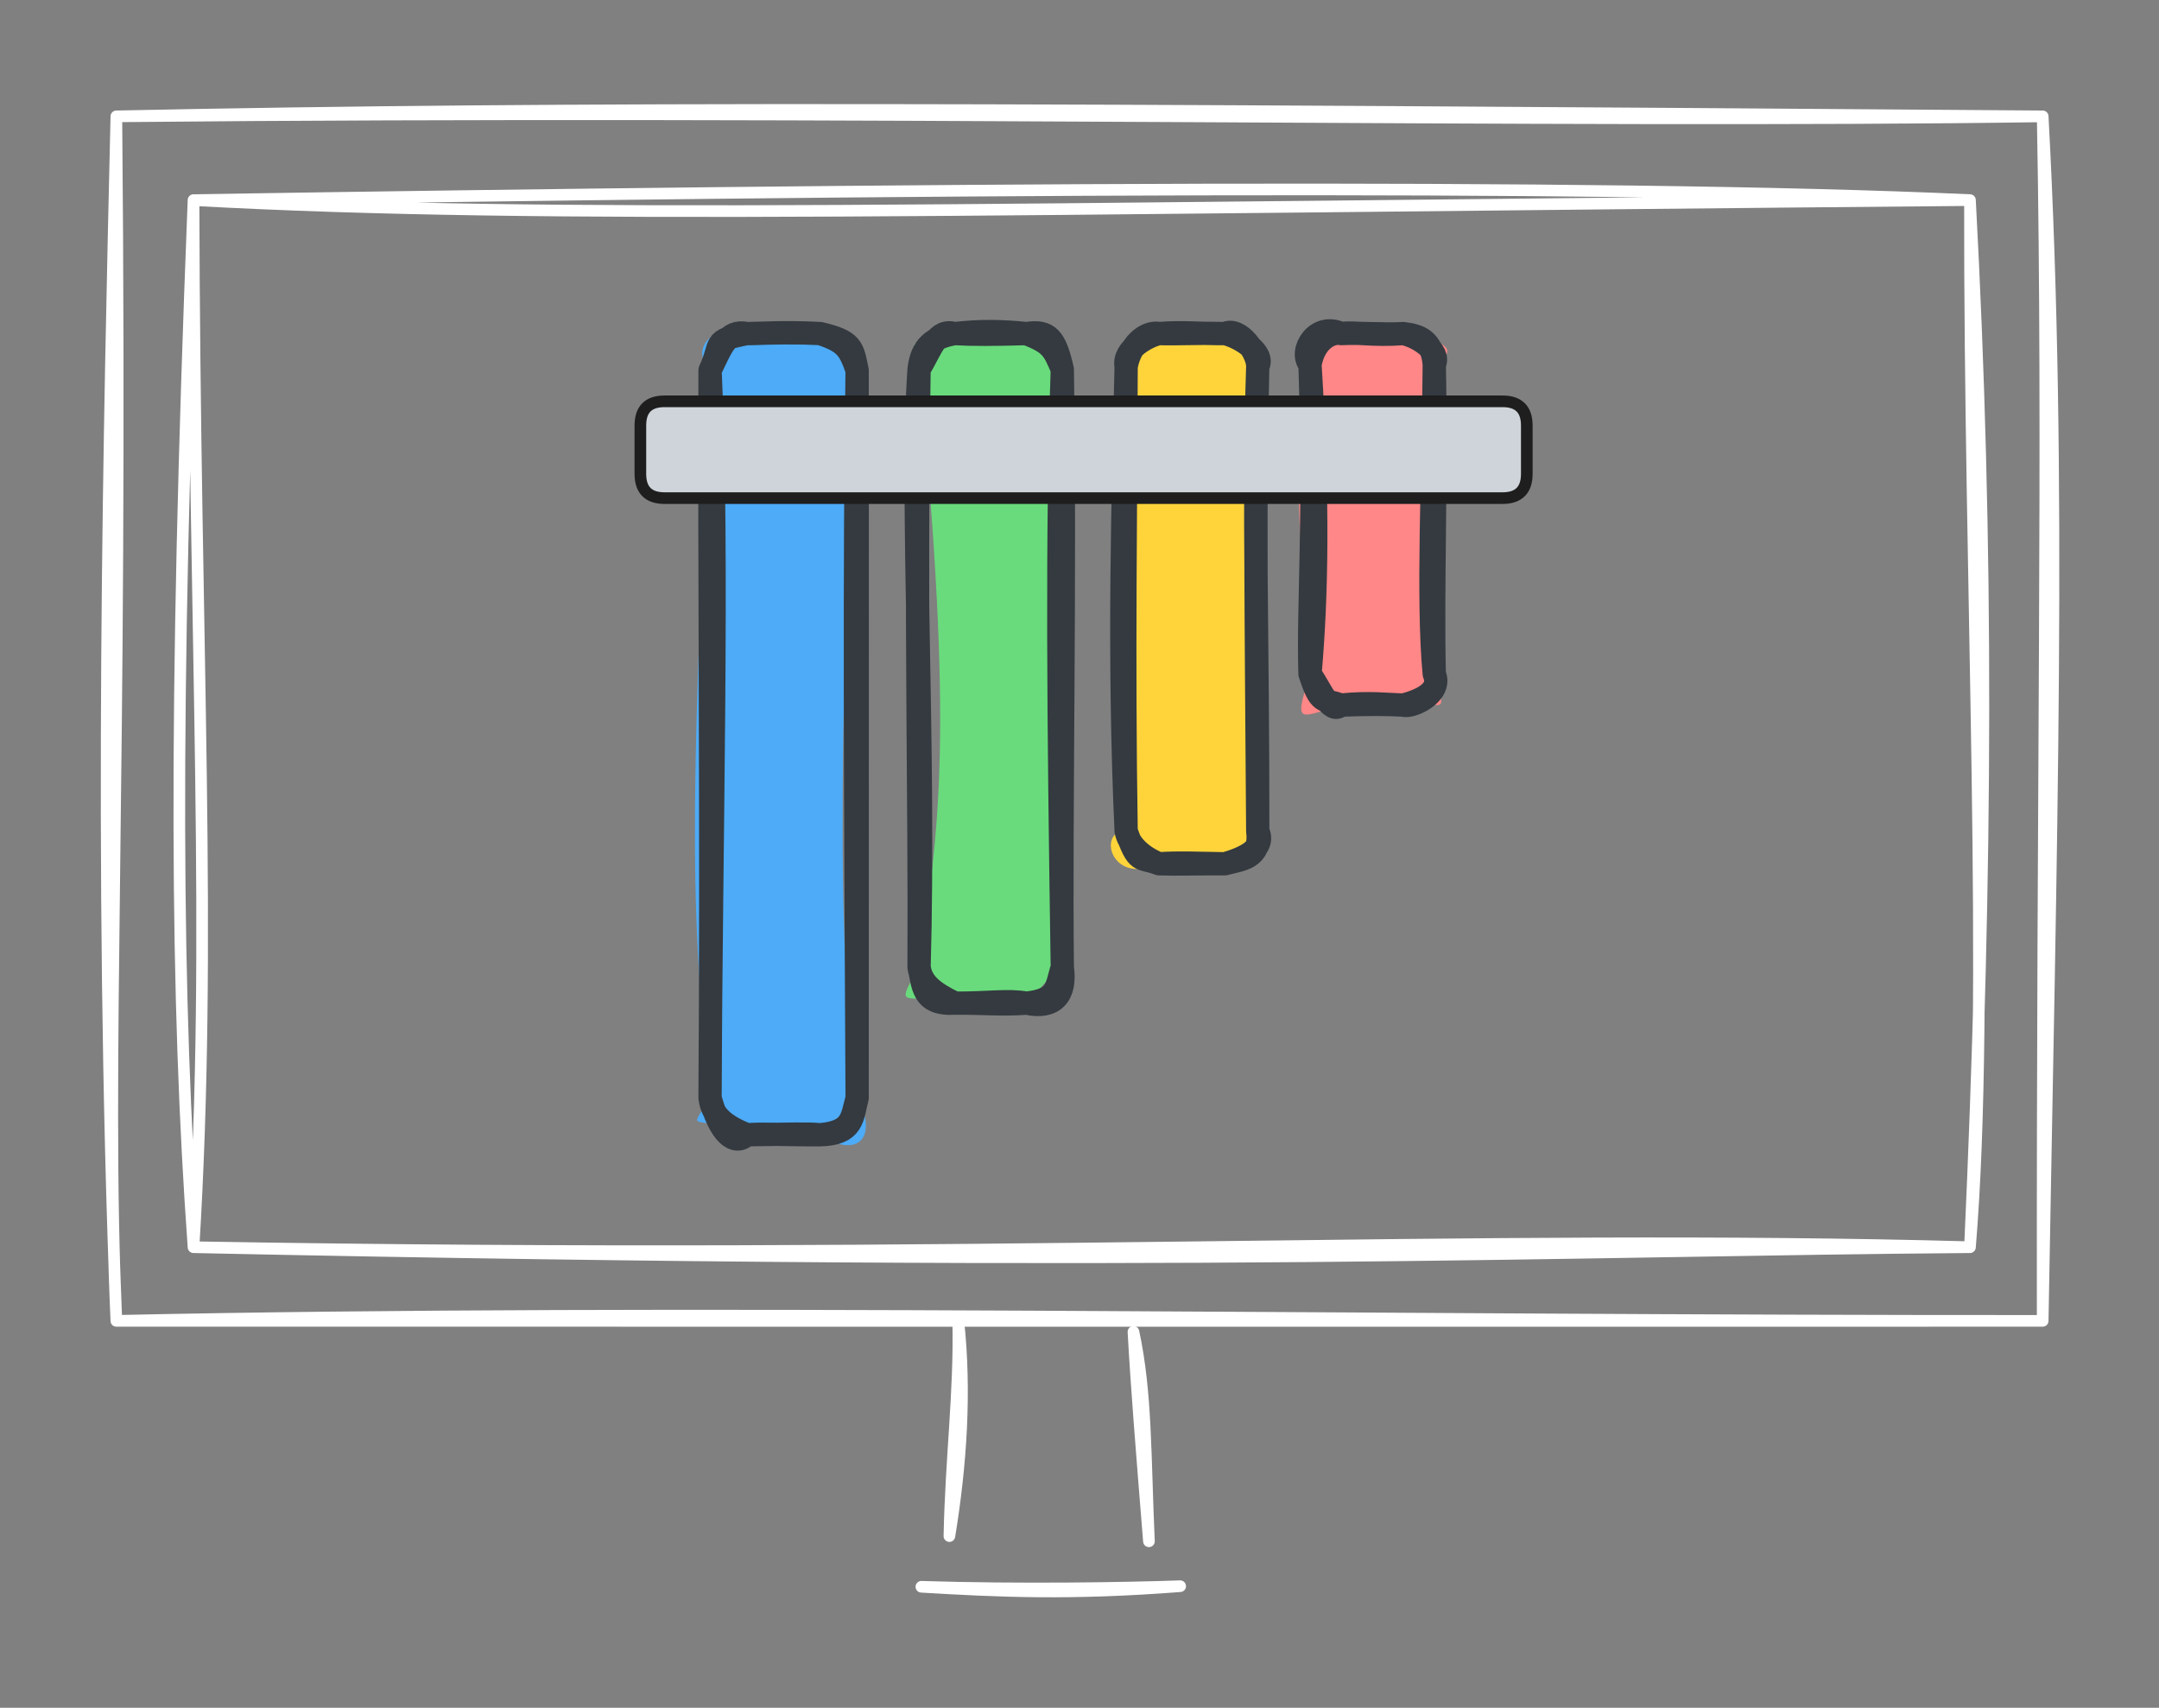
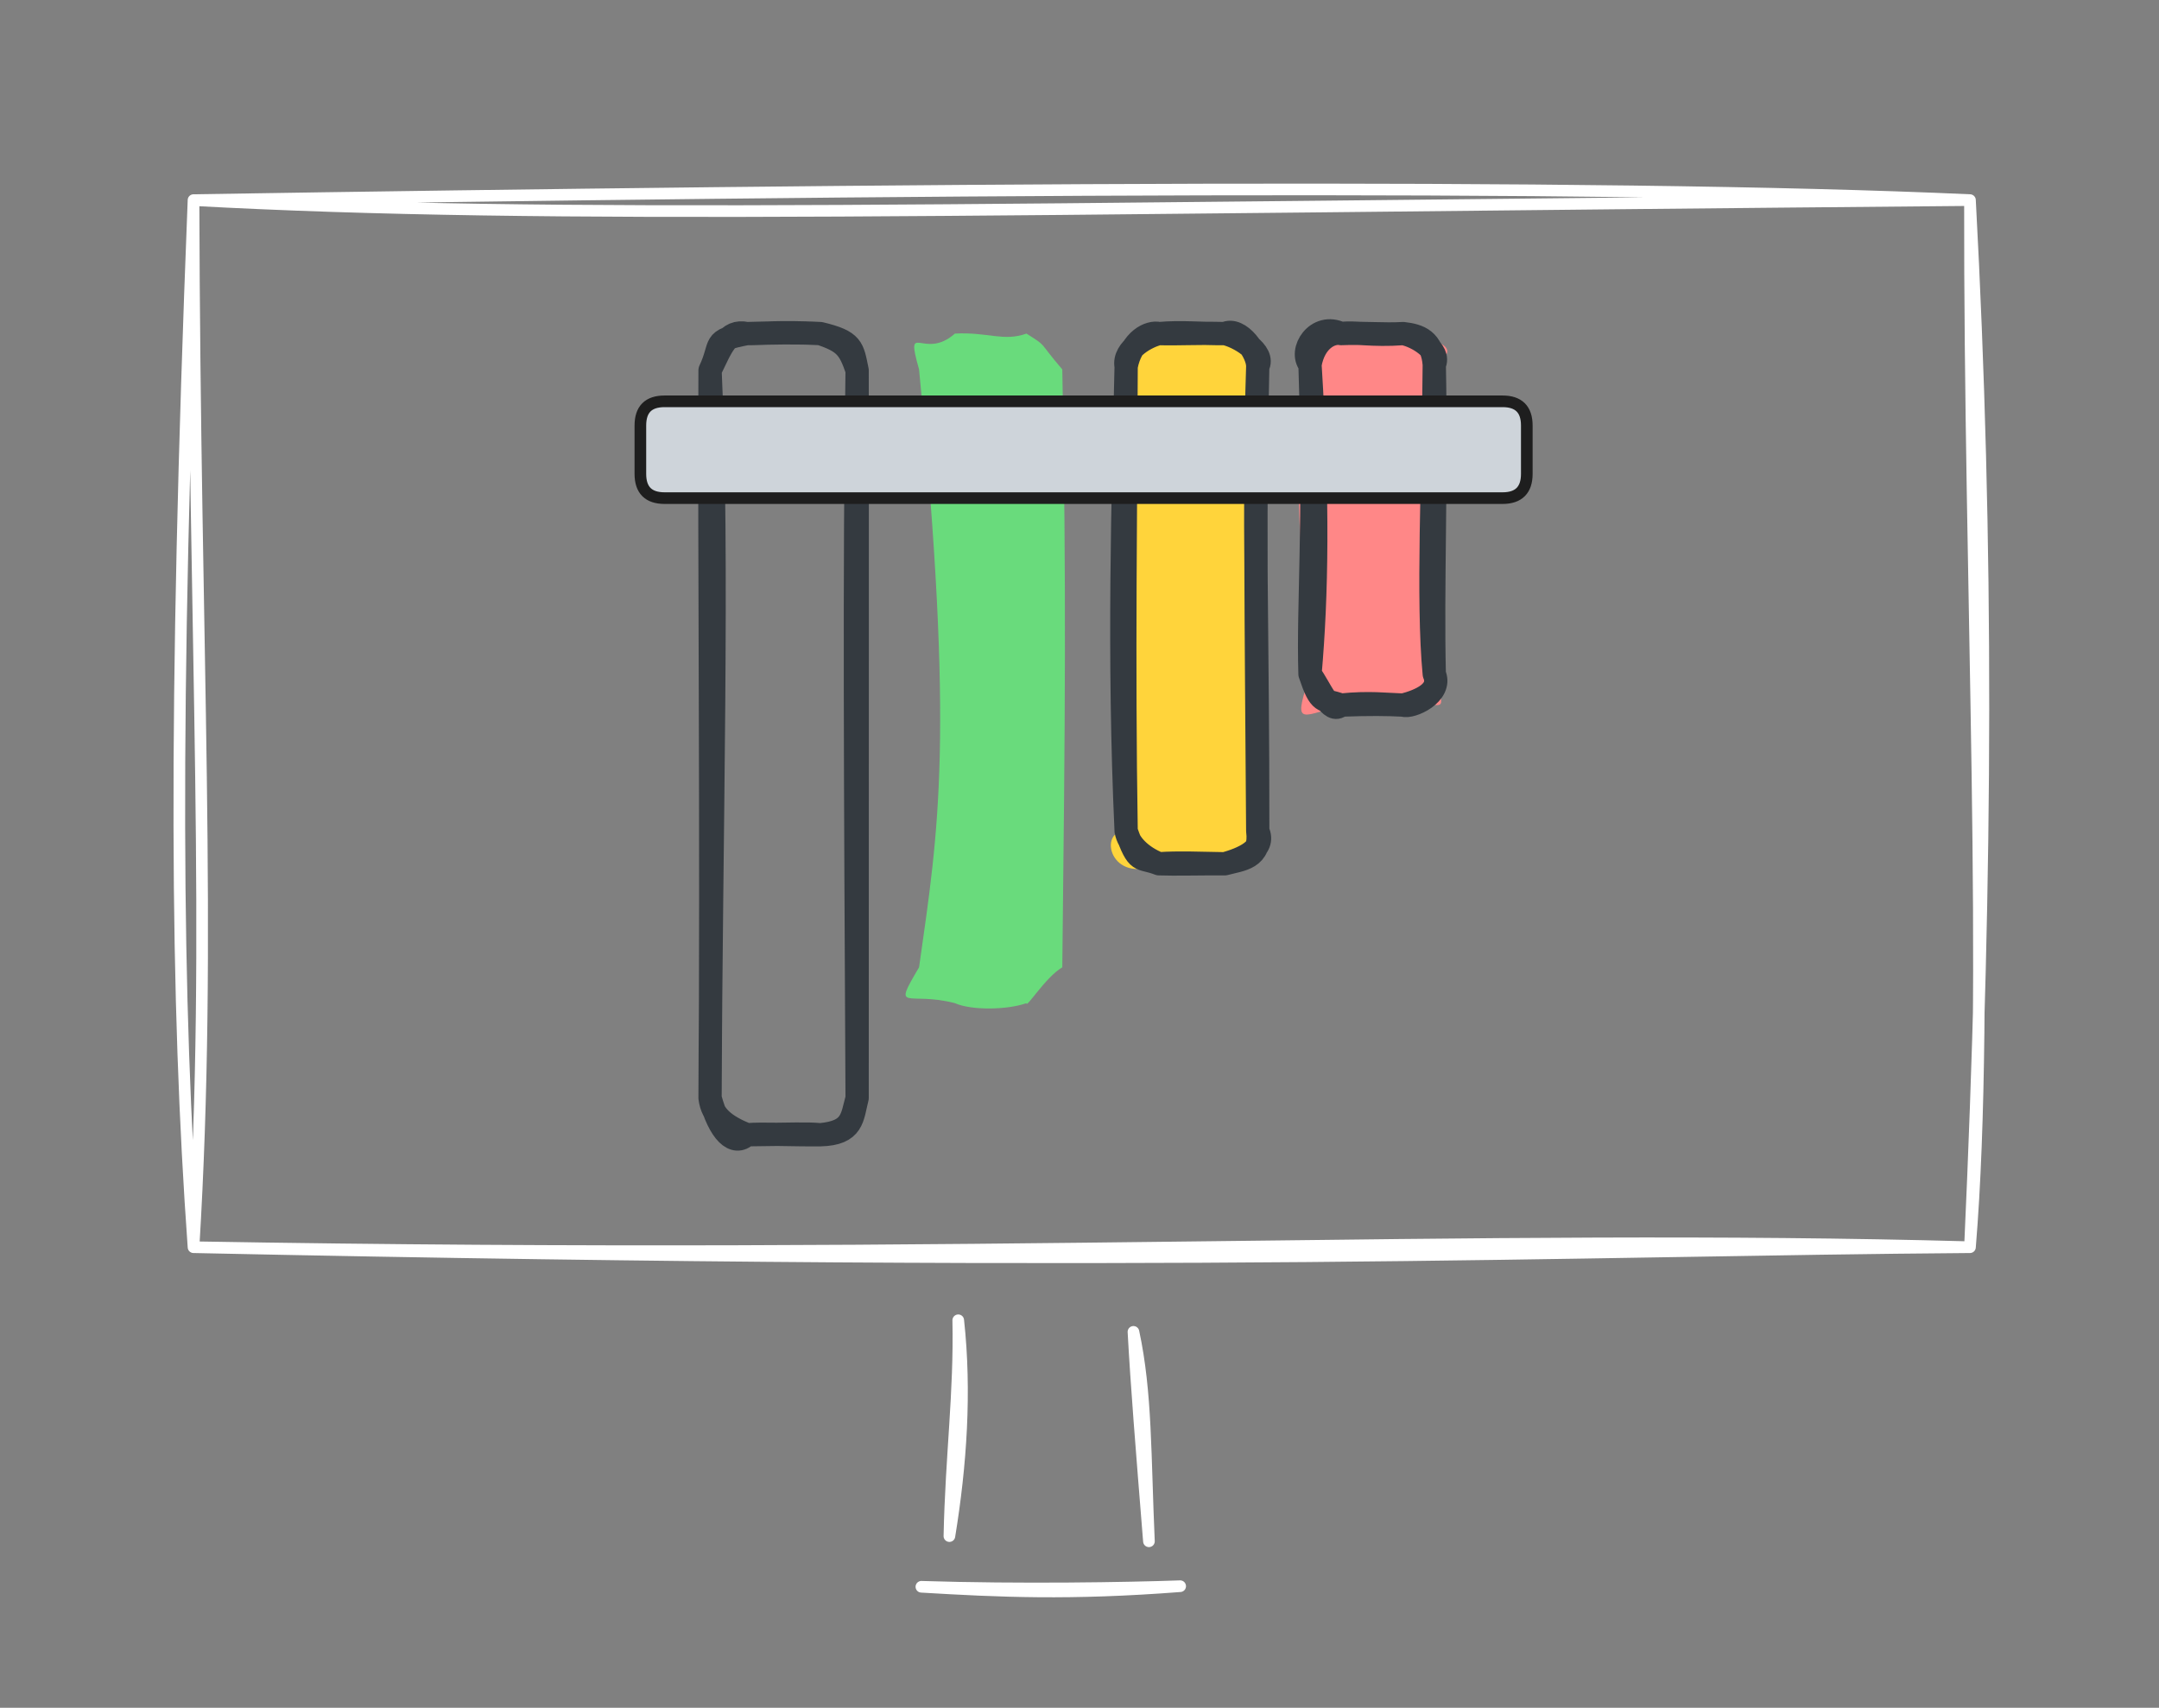
<svg xmlns="http://www.w3.org/2000/svg" version="1.1" viewBox="0 0 185.546 146.786" width="556.639" height="440.358">
  <rect x="0" y="0" width="185.546" height="146.786" fill="#808080" stroke="none" />
  <defs>
    <style class="style-fonts">
      @font-face {
        font-family: "Virgil";
        src: url("https://excalidraw.com/Virgil.woff2");
      }
      @font-face {
        font-family: "Cascadia";
        src: url("https://excalidraw.com/Cascadia.woff2");
      }
      @font-face {
        font-family: "Assistant";
        src: url("https://app.excalidraw.com//dist/excalidraw-assets/Assistant-Regular.woff2");
      }
    </style>
  </defs>
  <g stroke-linecap="round" transform="translate(16.631 17.199) rotate(0 76.333 45)">
    <path d="M0 0 C31.09 1.69, 66.3 0.75, 152.67 0 M0 0 C60.11 -0.96, 120.43 -1.46, 152.67 0 M152.67 0 C152.61 33.01, 154.44 68.63, 152.67 90 M152.67 0 C154.26 29.52, 154.16 57.42, 152.67 90 M152.67 90 C110.36 88.83, 67.84 91.18, 0 90 M152.67 90 C118.68 90.25, 85.6 91.82, 0 90 M0 90 C-1.5 69.1, -1.75 44.4, 0 0 M0 90 C1.62 63.35, 0.1 39.07, 0 0" stroke="#ffffff" stroke-width="1" fill="none" />
  </g>
  <g stroke-linecap="round" transform="translate(10 10) rotate(0 82.773 51.766)">
-     <path d="M0 0 C39.66 -0.83, 78.55 -0.64, 165.55 0 M0 0 C62.31 -0.62, 124.48 0.6, 165.55 0 M165.55 0 C166.09 28.94, 165.5 56.05, 165.55 103.53 M165.55 0 C167.22 30.9, 166.27 62.11, 165.55 103.53 M165.55 103.53 C116.28 103.55, 62.29 103.52, 0 103.53 M165.55 103.53 C106.7 103.56, 47.78 102.5, 0 103.53 M0 103.53 C-1.01 81.19, 0.54 57.63, 0 0 M0 103.53 C-1.55 64.48, -0.58 24.96, 0 0" stroke="#ffffff" stroke-width="1" fill="none" />
-   </g>
+     </g>
  <g stroke-linecap="round">
    <g transform="translate(82.352 113.479) rotate(0 -0.216 9.277)">
      <path d="M0 0 C0.67 6.12, 0.24 12.44, -0.76 18.55 M0 0 C0.13 6.29, -0.61 11.56, -0.76 18.55" stroke="#ffffff" stroke-width="1" fill="none" />
    </g>
  </g>
  <mask />
  <g stroke-linecap="round">
    <g transform="translate(97.41 114.475) rotate(0 0.667 9)">
      <path d="M0 0 C1.13 5.24, 1 10.66, 1.33 18 M0 0 C0.25 4.6, 0.67 9.8, 1.33 18" stroke="#ffffff" stroke-width="1" fill="none" />
    </g>
  </g>
  <mask />
  <g stroke-linecap="round">
    <g transform="translate(79.185 136.385) rotate(0 11.119 0.176)">
      <path d="M0 0 C6.72 0.4, 12.77 0.68, 22.24 -0.05 M0 0 C8.52 0.27, 17.69 0.11, 22.24 -0.05" stroke="#ffffff" stroke-width="1" fill="none" />
    </g>
  </g>
  <mask />
  <g stroke-linecap="round" transform="translate(78.985 28.672) rotate(0 6.154 28.774)">
    <path d="M3.08 0 C5.92 -0.15, 7.24 0.71, 9.23 0 C11.09 1.18, 10.14 0.55, 12.31 3.08 C12.67 21.9, 12.55 33.08, 12.31 54.47 C10.86 55.32, 9.2 58.05, 9.23 57.55 C7.61 58.13, 4.51 58.19, 3.08 57.55 C-1.02 56.49, -2.35 58.45, 0 54.47 C1.68 42.61, 3.06 34.88, 0 3.08 C-1.23 -1.28, 0.4 2.38, 3.08 0" stroke="none" stroke-width="0" fill="#69db7c" />
-     <path d="M3.08 0 C5.23 -0.25, 7.06 -0.22, 9.23 0 M3.08 0 C4.58 0.09, 6.4 0.08, 9.23 0 M9.23 0 C11.15 -0.3, 11.7 0.4, 12.31 3.08 M9.23 0 C11.32 0.83, 11.55 1.25, 12.31 3.08 M12.31 3.08 C12.59 21.41, 12.16 40.92, 12.31 54.47 M12.31 3.08 C11.84 17.39, 11.98 32.62, 12.31 54.47 M12.31 54.47 C12.65 56.86, 11.59 58.06, 9.23 57.55 M12.31 54.47 C11.77 56.09, 12.03 57.25, 9.23 57.55 M9.23 57.55 C7.6 57.26, 6.08 57.56, 3.08 57.55 M9.23 57.55 C7.25 57.71, 5.17 57.52, 3.08 57.55 M3.08 57.55 C0.19 57.72, 0.38 55.93, 0 54.47 M3.08 57.55 C1.25 56.66, 0.21 55.87, 0 54.47 M0 54.47 C0.54 35.21, -0.77 14.16, 0 3.08 M0 54.47 C0.08 39.91, -0.33 24.32, 0 3.08 M0 3.08 C0.19 1.58, 0.72 0.38, 3.08 0 M0 3.08 C1.11 1.24, 1.47 -0.43, 3.08 0" stroke="#343a40" stroke-width="2" fill="none" />
  </g>
  <g stroke-linecap="round" transform="translate(96.781 28.672) rotate(0 5.655 22.786)">
    <path d="M2.83 0 C3.39 0.6, 5.18 0.35, 8.48 0 C8.2 -0.48, 11.75 0.51, 11.31 2.83 C11.76 14.16, 9.96 29.39, 11.31 42.75 C9.23 45.13, 12.24 46.79, 8.48 45.57 C6.42 46.18, 4.03 45.33, 2.83 45.57 C-1.4 47.5, -2.48 42.64, 0 42.75 C2.32 35.34, -1.46 22.72, 0 2.83 C-0.63 3.33, -1.16 -0.12, 2.83 0" stroke="none" stroke-width="0" fill="#ffd43b" />
    <path d="M2.83 0 C4.79 -0.17, 6.26 0.02, 8.48 0 M2.83 0 C4.45 0.05, 5.83 -0.06, 8.48 0 M8.48 0 C9.76 -0.62, 11.34 1.67, 11.31 2.83 M8.48 0 C9.61 0.23, 11.99 1.61, 11.31 2.83 M11.31 2.83 C11.04 14.31, 11.18 23.68, 11.31 42.75 M11.31 2.83 C10.91 14.94, 11.33 26.59, 11.31 42.75 M11.31 42.75 C11.62 45.14, 9.9 45.19, 8.48 45.57 M11.31 42.75 C12.06 44.33, 9.93 45.16, 8.48 45.57 M8.48 45.57 C6.49 45.54, 4.41 45.45, 2.83 45.57 M8.48 45.57 C6.27 45.56, 4.2 45.62, 2.83 45.57 M2.83 45.57 C1.32 44.98, 0.19 43.86, 0 42.75 M2.83 45.57 C1.16 44.92, 1.03 45.68, 0 42.75 M0 42.75 C-0.69 27.65, -0.25 13.92, 0 2.83 M0 42.75 C-0.24 28.14, -0.03 14.44, 0 2.83 M0 2.83 C-0.3 1.33, 1.91 0.18, 2.83 0 M0 2.83 C0.44 0.51, 2.03 -0.2, 2.83 0" stroke="#343a40" stroke-width="2" fill="none" />
  </g>
  <g stroke-linecap="round" transform="translate(61.022 28.672) rotate(0 6.32 34.429)">
-     <path d="M3.16 0 C4.83 0.31, 5.93 -0.22, 9.48 0 C12.02 -0.44, 13.88 1.52, 12.64 3.16 C11.31 26.84, 10.67 53.41, 12.64 65.7 C14.52 69.02, 12.68 71.02, 9.48 68.86 C6.5 68.59, 4.07 69.53, 3.16 68.86 C-1.42 66.87, -2.03 68.97, 0 65.7 C-2.02 47.85, -1.42 37.01, 0 3.16 C-2.1 0.93, 1.21 -1.19, 3.16 0" stroke="none" stroke-width="0" fill="#4dabf7" />
    <path d="M3.16 0 C4.44 0.02, 5.86 -0.18, 9.48 0 M3.16 0 C5.36 -0.06, 7.5 -0.11, 9.48 0 M9.48 0 C11.62 0.72, 11.98 1.25, 12.64 3.16 M9.48 0 C12.27 0.67, 12.24 1.21, 12.64 3.16 M12.64 3.16 C12.39 20.7, 12.5 38.1, 12.64 65.7 M12.64 3.16 C12.66 18.36, 12.64 33.48, 12.64 65.7 M12.64 65.7 C12.17 67.43, 12.24 68.6, 9.48 68.86 M12.64 65.7 C12.21 67.39, 12.33 68.79, 9.48 68.86 M9.48 68.86 C8.27 68.75, 7.15 68.82, 3.16 68.86 M9.48 68.86 C6.85 68.88, 4.55 68.75, 3.16 68.86 M3.16 68.86 C1.25 68.08, 0.19 67.23, 0 65.7 M3.16 68.86 C2.08 69.9, 0.82 68.69, 0 65.7 M0 65.7 C0.07 43.01, 0.75 19.24, 0 3.16 M0 65.7 C0.17 42.73, -0.08 19.4, 0 3.16 M0 3.16 C0.96 1.24, 1.44 -0.38, 3.16 0 M0 3.16 C1.09 0.85, 0.05 0.59, 3.16 0" stroke="#343a40" stroke-width="2" fill="none" />
  </g>
  <g stroke-linecap="round" transform="translate(112.582 28.672) rotate(0 5.342 15.967)">
    <path d="M2.67 0 C4.12 -0.16, 6.84 -0.15, 8.01 0 C11.03 0.47, 13.23 1.24, 10.68 2.67 C8.41 8.54, 12.37 14.63, 10.68 29.26 C11.78 33.2, 11.59 31.48, 8.01 31.93 C5.38 32.42, 3.33 31.38, 2.67 31.93 C-1.14 33.1, -1.34 33.6, 0 29.26 C-0.46 22.19, -1.94 10.23, 0 2.67 C0.16 -0.3, 1.43 -1.38, 2.67 0" stroke="none" stroke-width="0" fill="#ff8787" />
    <path d="M2.67 0 C3.82 -0.17, 5.28 0.2, 8.01 0 M2.67 0 C4.44 -0.08, 6.37 0.1, 8.01 0 M8.01 0 C9.14 0.2, 11.28 1.47, 10.68 2.67 M8.01 0 C9.39 0.16, 10.52 0.55, 10.68 2.67 M10.68 2.67 C10.62 12.25, 10.07 22.89, 10.68 29.26 M10.68 2.67 C10.88 12.61, 10.5 21.86, 10.68 29.26 M10.68 29.26 C11.33 30.78, 9.42 31.57, 8.01 31.93 M10.68 29.26 C11.43 30.98, 8.66 32.2, 8.01 31.93 M8.01 31.93 C6.6 31.89, 5.09 31.68, 2.67 31.93 M8.01 31.93 C6.63 31.86, 5.17 31.84, 2.67 31.93 M2.67 31.93 C1.08 31.36, 0.9 31.95, 0 29.26 M2.67 31.93 C1.72 32.82, 0.88 30.43, 0 29.26 M0 29.26 C0.59 22.57, 0.73 14.43, 0 2.67 M0 29.26 C-0.18 23.16, 0.46 16.77, 0 2.67 M0 2.67 C0.38 0.51, 1.84 -0.17, 2.67 0 M0 2.67 C-1 1.48, 0.58 -1.01, 2.67 0" stroke="#343a40" stroke-width="2" fill="none" />
  </g>
  <g stroke-linecap="round" transform="translate(55.034 34.494) rotate(0 38.088 4.158)">
    <path d="M2.08 0 C26.96 0, 51.84 0, 74.1 0 C75.48 0, 76.18 0.69, 76.18 2.08 C76.18 3.13, 76.18 4.19, 76.18 6.24 C76.18 7.62, 75.48 8.32, 74.1 8.32 C55.41 8.32, 36.72 8.32, 2.08 8.32 C0.69 8.32, 0 7.62, 0 6.24 C0 5.36, 0 4.48, 0 2.08 C0 0.69, 0.69 0, 2.08 0" stroke="none" stroke-width="0" fill="#ced4da" />
    <path d="M2.08 0 C23.71 0, 45.33 0, 74.1 0 M2.08 0 C21.51 0, 40.95 0, 74.1 0 M74.1 0 C75.48 0, 76.18 0.69, 76.18 2.08 M74.1 0 C75.48 0, 76.18 0.69, 76.18 2.08 M76.18 2.08 C76.18 3.19, 76.18 4.31, 76.18 6.24 M76.18 2.08 C76.18 3.47, 76.18 4.86, 76.18 6.24 M76.18 6.24 C76.18 7.62, 75.48 8.32, 74.1 8.32 M76.18 6.24 C76.18 7.62, 75.48 8.32, 74.1 8.32 M74.1 8.32 C54.96 8.32, 35.83 8.32, 2.08 8.32 M74.1 8.32 C51.23 8.32, 28.36 8.32, 2.08 8.32 M2.08 8.32 C0.69 8.32, 0 7.62, 0 6.24 M2.08 8.32 C0.69 8.32, 0 7.62, 0 6.24 M0 6.24 C0 4.64, 0 3.04, 0 2.08 M0 6.24 C0 4.76, 0 3.28, 0 2.08 M0 2.08 C0 0.69, 0.69 0, 2.08 0 M0 2.08 C0 0.69, 0.69 0, 2.08 0" stroke="#1e1e1e" stroke-width="1" fill="none" />
  </g>
</svg>